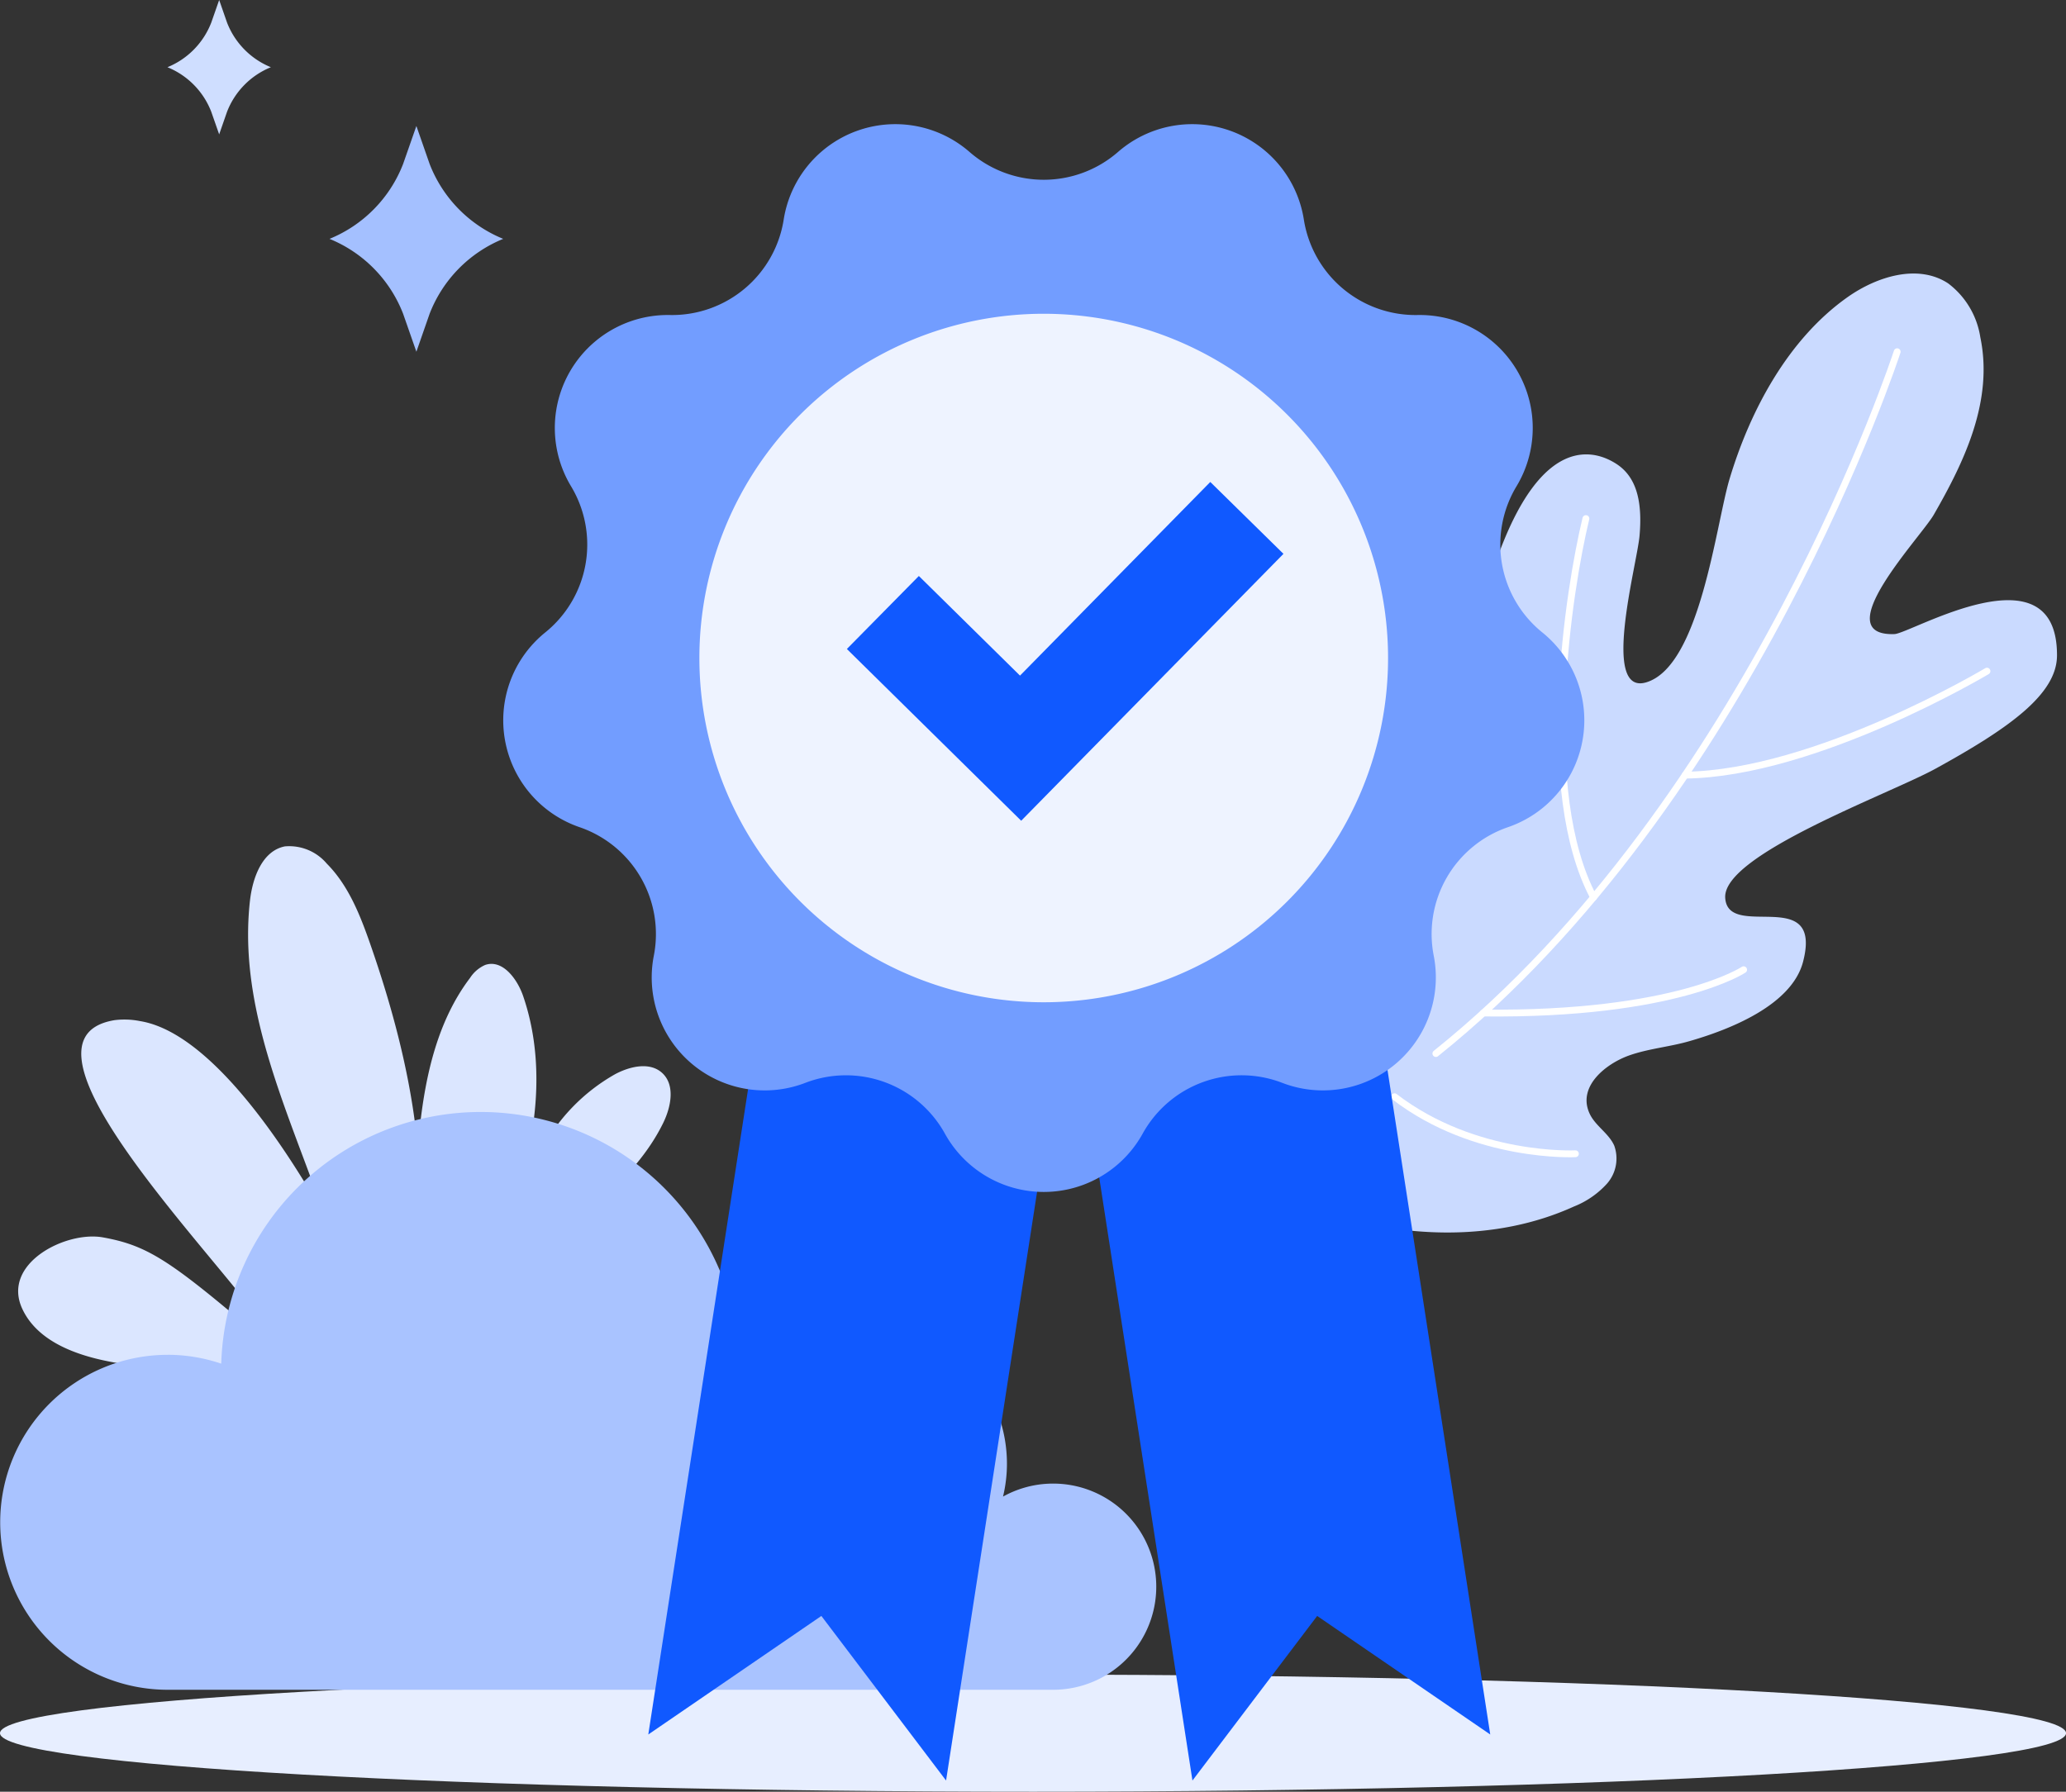
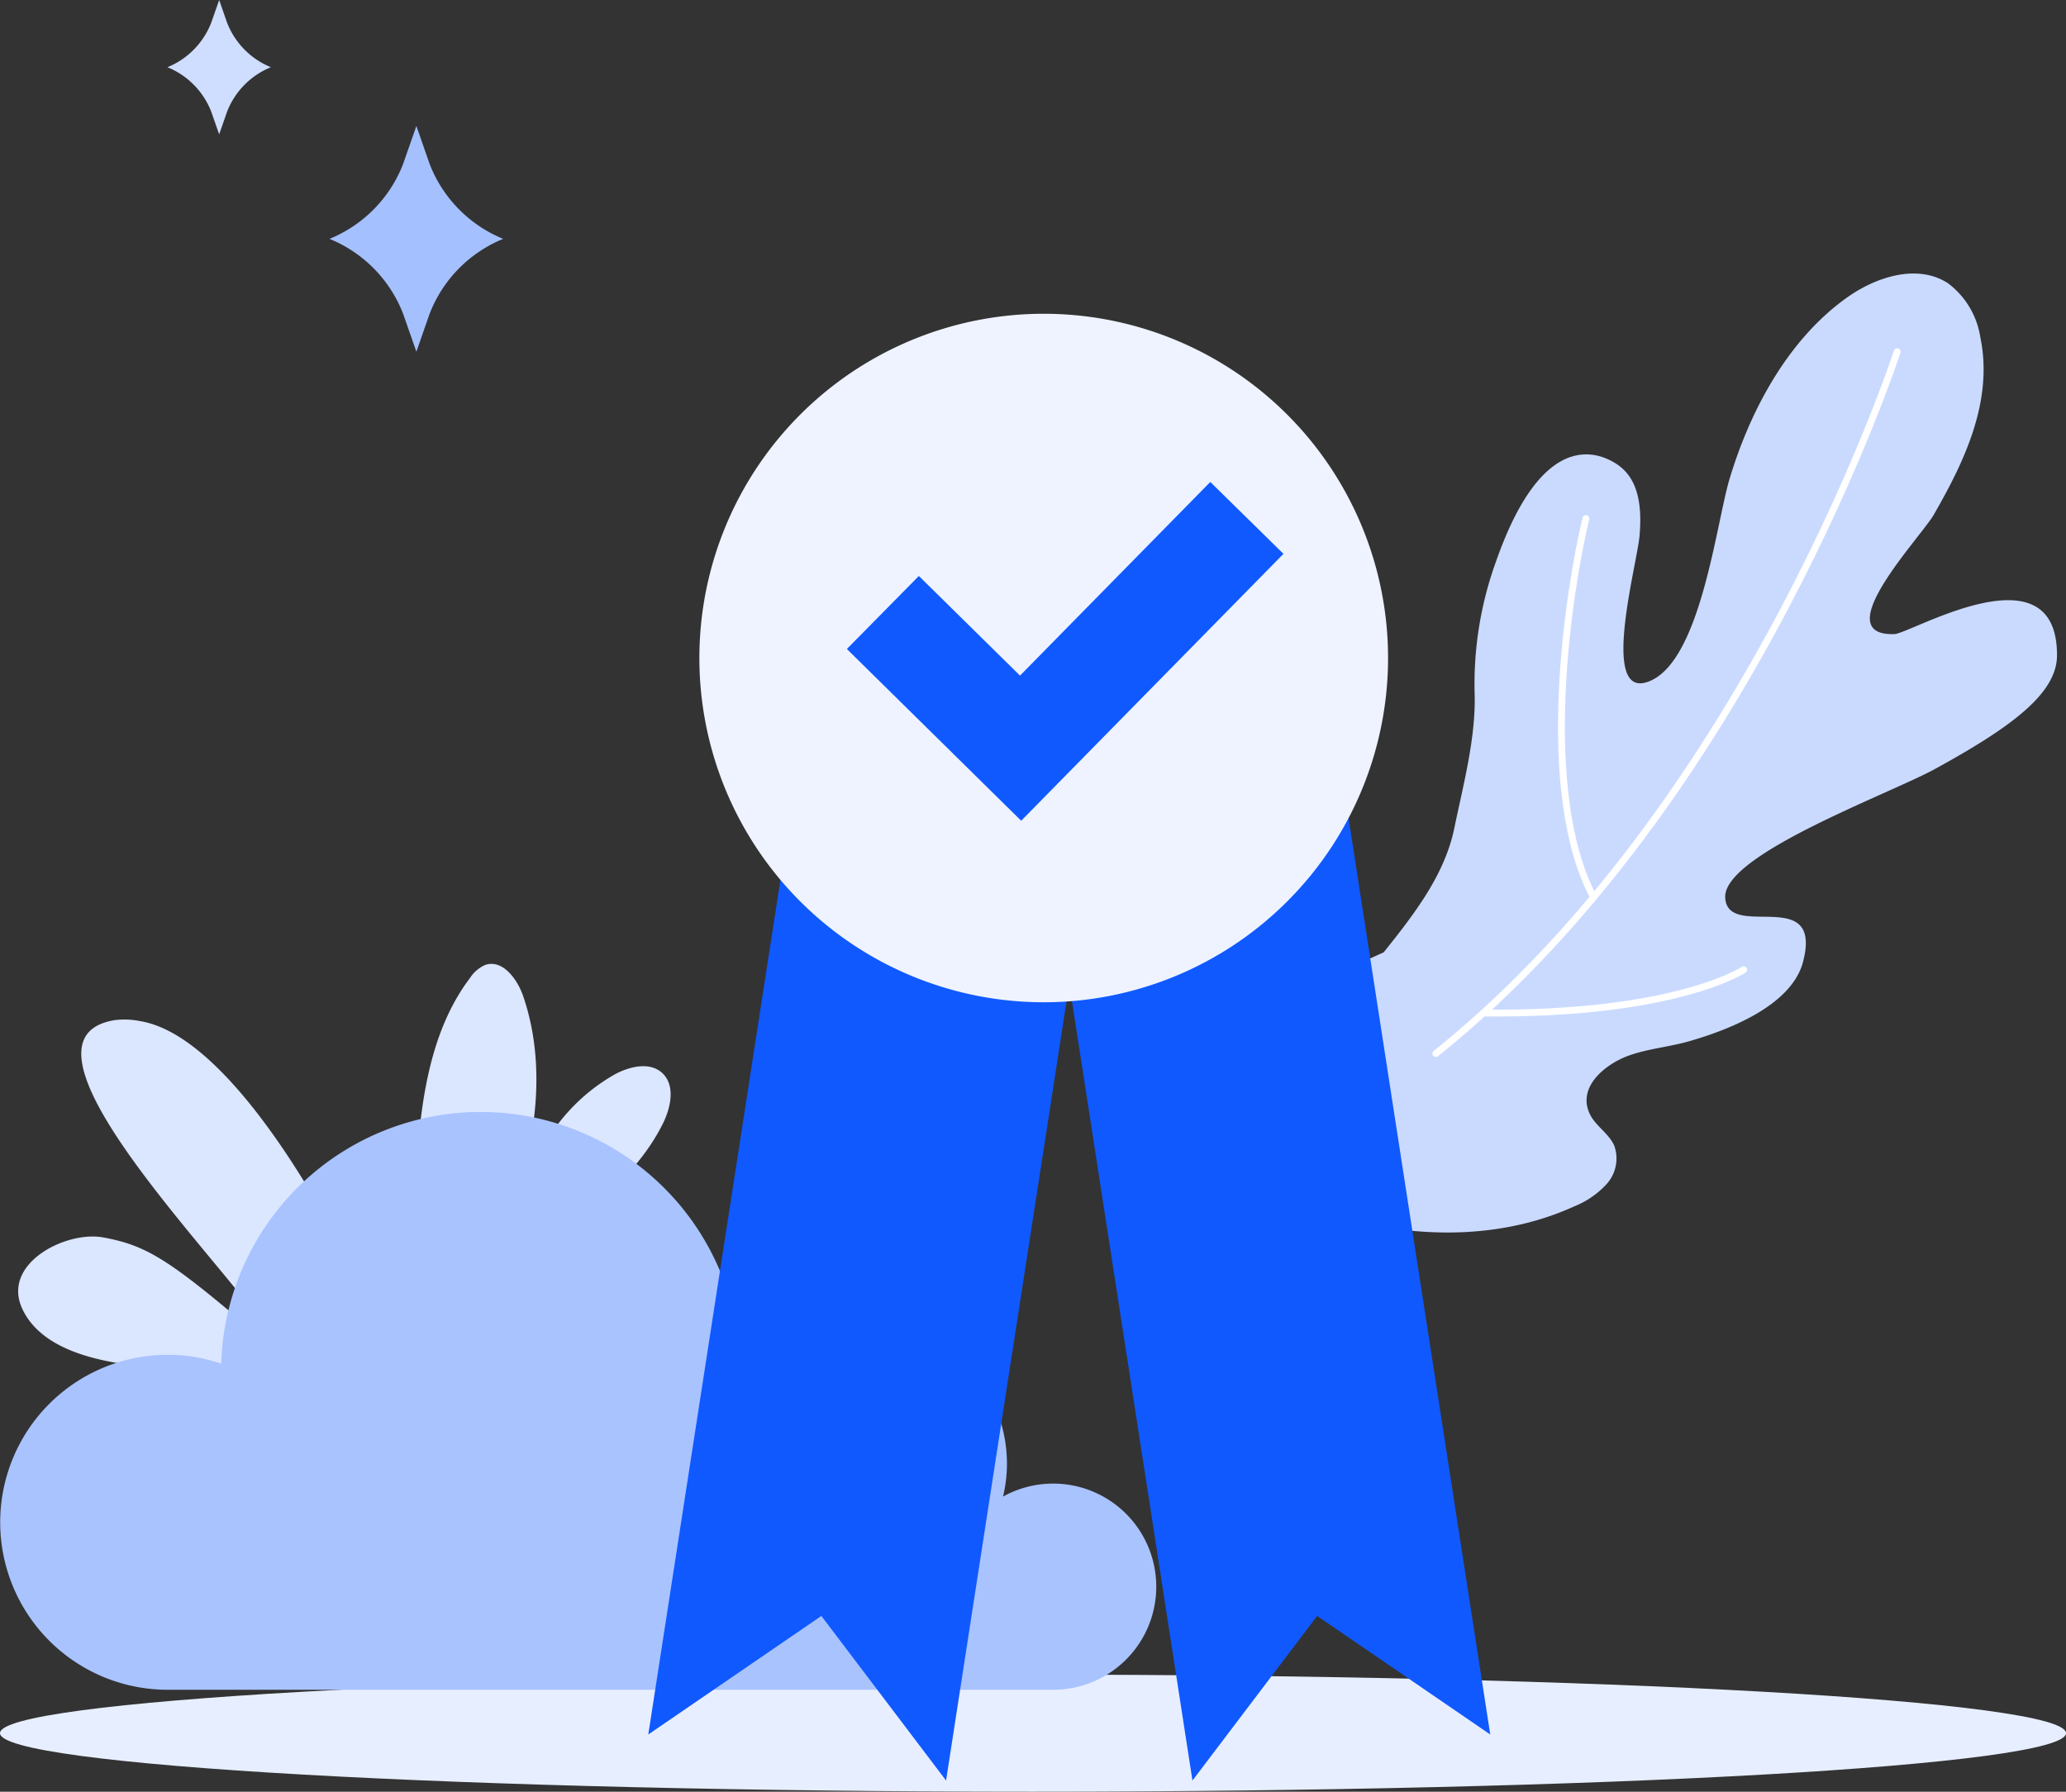
<svg xmlns="http://www.w3.org/2000/svg" width="191.997" height="166.55" viewBox="0 0 191.997 166.55">
  <rect x="0" y="0" width="191.997" height="166.55" fill="#333333" stroke="none" />
  <defs>
    <style>.a{fill:#dbe6ff;}.b{fill:#e7eeff;}.c{fill:#cadaff;}.d{fill:none;stroke:#fff;stroke-linecap:round;stroke-linejoin:round;stroke-width:0.635px;}.e{fill:#a9c3ff;}.f{fill:#a4c0ff;}.g{fill:#cfdeff;}.h{fill:#1059ff;}.i{fill:#729dff;}.j{fill:#eef3ff;}</style>
  </defs>
  <g transform="translate(-7945.02 -8202.043)">
-     <path class="a" d="M7982.51,8324.908c3.326-11.459.854-23.813-3.072-35.08-.945-2.711-2.028-5.472-4.05-7.507a4.563,4.563,0,0,0-3.907-1.6c-2.108.428-3,2.942-3.235,5.082-1.5,13.506,7.4,25.887,9.651,39.287" />
    <path class="a" d="M7991.982,8319.154a35.25,35.25,0,0,1,3.174-9.854,17.435,17.435,0,0,1,7.05-7.417c1.359-.716,3.175-1.146,4.324-.127,1.265,1.122.856,3.187.108,4.7-4.086,8.3-14.532,12.013-18.5,20.367" />
    <path class="a" d="M7987.16,8325.922a72.082,72.082,0,0,0,6.526-15.077c1.43-5.3,1.734-11.033-.053-16.224-.553-1.6-1.926-3.432-3.527-2.879a3.208,3.208,0,0,0-1.4,1.2c-2.981,3.924-4.128,8.938-4.665,13.836s-.555,9.872-1.631,14.682a4.176,4.176,0,0,1-.868,2,1.544,1.544,0,0,1-1.983.309,2.084,2.084,0,0,1-.6-1.054c-.686-2.144-11.314-24.209-20.94-25.758a7.362,7.362,0,0,0-2.358-.084c-12.073,2.008,15.126,27.235,15.333,30.992-9.846-8.437-11.927-9.988-16.41-10.8-3.452-.622-9.466,2.438-7.485,6.659,1.366,2.921,4.783,4.226,7.945,4.857,3.452.687,7,.909,10.4,1.871s6.719,2.814,8.443,5.887" />
    <path class="b" d="M7945.02,8363.15c0,3.008,42.977,5.442,96,5.442s96-2.435,96-5.442-42.981-5.441-96-5.441S7945.02,8360.144,7945.02,8363.15Z" />
    <path class="c" d="M8073.609,8290.568c2.786-3.488,5.657-7.156,6.559-11.527.837-4.053,2.036-8.494,1.89-12.627a33.473,33.473,0,0,1,1.989-12.178c4.284-12.249,9.406-10.237,11.213-9.054,1.775,1.167,2.421,3.336,2.124,6.675-.238,2.681-3.633,14.952.667,13.6,4.976-1.564,6.426-14.637,7.7-18.895,1.912-6.369,5.435-12.99,10.97-16.9,2.729-1.925,6.539-3.112,9.333-1.285a7.74,7.74,0,0,1,3,5.012c1.228,5.9-1.462,11.528-4.33,16.508-1.2,2.08-10.008,11.3-3.652,11.088,1.518-.051,15.146-8.241,15.109,1.992-.012,3.6-4.435,6.753-11.3,10.526-4.29,2.356-19.777,7.976-19.534,11.994s9.1-1.251,7.236,5.942c-1.045,4.03-6.791,6.312-10.632,7.405-1.829.521-3.754.677-5.544,1.313-2.124.756-4.867,2.885-3.641,5.446.538,1.114,1.763,1.794,2.266,2.928a3.541,3.541,0,0,1-.664,3.53,8.2,8.2,0,0,1-3.076,2.132c-7.349,3.344-15.992,2.963-23.662.426s-14.51-7.06-20.988-11.879" />
    <path class="d" d="M8121.328,8234.738s-13.577,41.777-42.87,65.237" />
-     <path class="d" d="M8129.673,8264.429s-15.917,9.521-28.054,9.667" />
    <path class="d" d="M8092.4,8250.249c-1.6,6.635-4.528,25.347.714,35.205" />
    <path class="d" d="M8107.058,8292.185s-6.311,4.219-24.193,4.024" />
-     <path class="d" d="M8091.425,8309.291s-9.3.47-16.809-5.3" />
    <path class="e" d="M7960.606,8327.978a15.569,15.569,0,0,1,4.974.824,24.122,24.122,0,0,1,48.233.71c0,.611-.031,1.212-.076,1.811a13.357,13.357,0,0,1,24.86,6.8,13.1,13.1,0,0,1-.364,3.036,9.583,9.583,0,1,1,4.658,17.958h-82.285a15.568,15.568,0,0,1,0-31.136Z" />
    <path class="f" d="M7982.483,8217.28l1.232-3.526,1.229,3.526a12.319,12.319,0,0,0,6.841,6.967h0a12.32,12.32,0,0,0-6.841,6.964l-1.229,3.527-1.232-3.527a12.32,12.32,0,0,0-6.841-6.964h0A12.319,12.319,0,0,0,7982.483,8217.28Z" />
    <path class="g" d="M7964.654,8204.142l.734-2.1.731,2.1a7.344,7.344,0,0,0,4.073,4.149h0a7.328,7.328,0,0,0-4.073,4.143l-.731,2.1-.734-2.1a7.322,7.322,0,0,0-4.073-4.143h0A7.338,7.338,0,0,0,7964.654,8204.142Z" />
    <path class="h" d="M8005.267,8363.274l16.084-11.02,11.589,15.3,13.818-89.4-27.673-4.275Z" />
    <path class="h" d="M8083.511,8363.274l-16.084-11.02-11.59,15.3-13.817-89.4,27.673-4.275Z" />
-     <path class="i" d="M8048.917,8216.17h0a10.5,10.5,0,0,1,17.273,6.289h0a10.507,10.507,0,0,0,10.57,8.867h0a10.5,10.5,0,0,1,9.192,15.92h0a10.5,10.5,0,0,0,2.4,13.588h0a10.5,10.5,0,0,1-3.193,18.1h0a10.5,10.5,0,0,0-6.9,11.948h0a10.5,10.5,0,0,1-14.082,11.817h0a10.5,10.5,0,0,0-12.965,4.719h0a10.5,10.5,0,0,1-18.382,0h0a10.507,10.507,0,0,0-12.966-4.719h0a10.5,10.5,0,0,1-14.083-11.817h0a10.5,10.5,0,0,0-6.9-11.948h0a10.5,10.5,0,0,1-3.192-18.1h0a10.5,10.5,0,0,0,2.4-13.588h0a10.5,10.5,0,0,1,9.191-15.92h0a10.506,10.506,0,0,0,10.57-8.867h0a10.5,10.5,0,0,1,17.273-6.289h0A10.5,10.5,0,0,0,8048.917,8216.17Z" />
    <path class="j" d="M8074.015,8263.209a32,32,0,1,1-32-32A32,32,0,0,1,8074.015,8263.209Z" />
    <path class="h" d="M8039.921,8278.336l-16.2-15.966,6.69-6.786,9.4,9.261,17.683-18,6.8,6.681Z" />
  </g>
</svg>